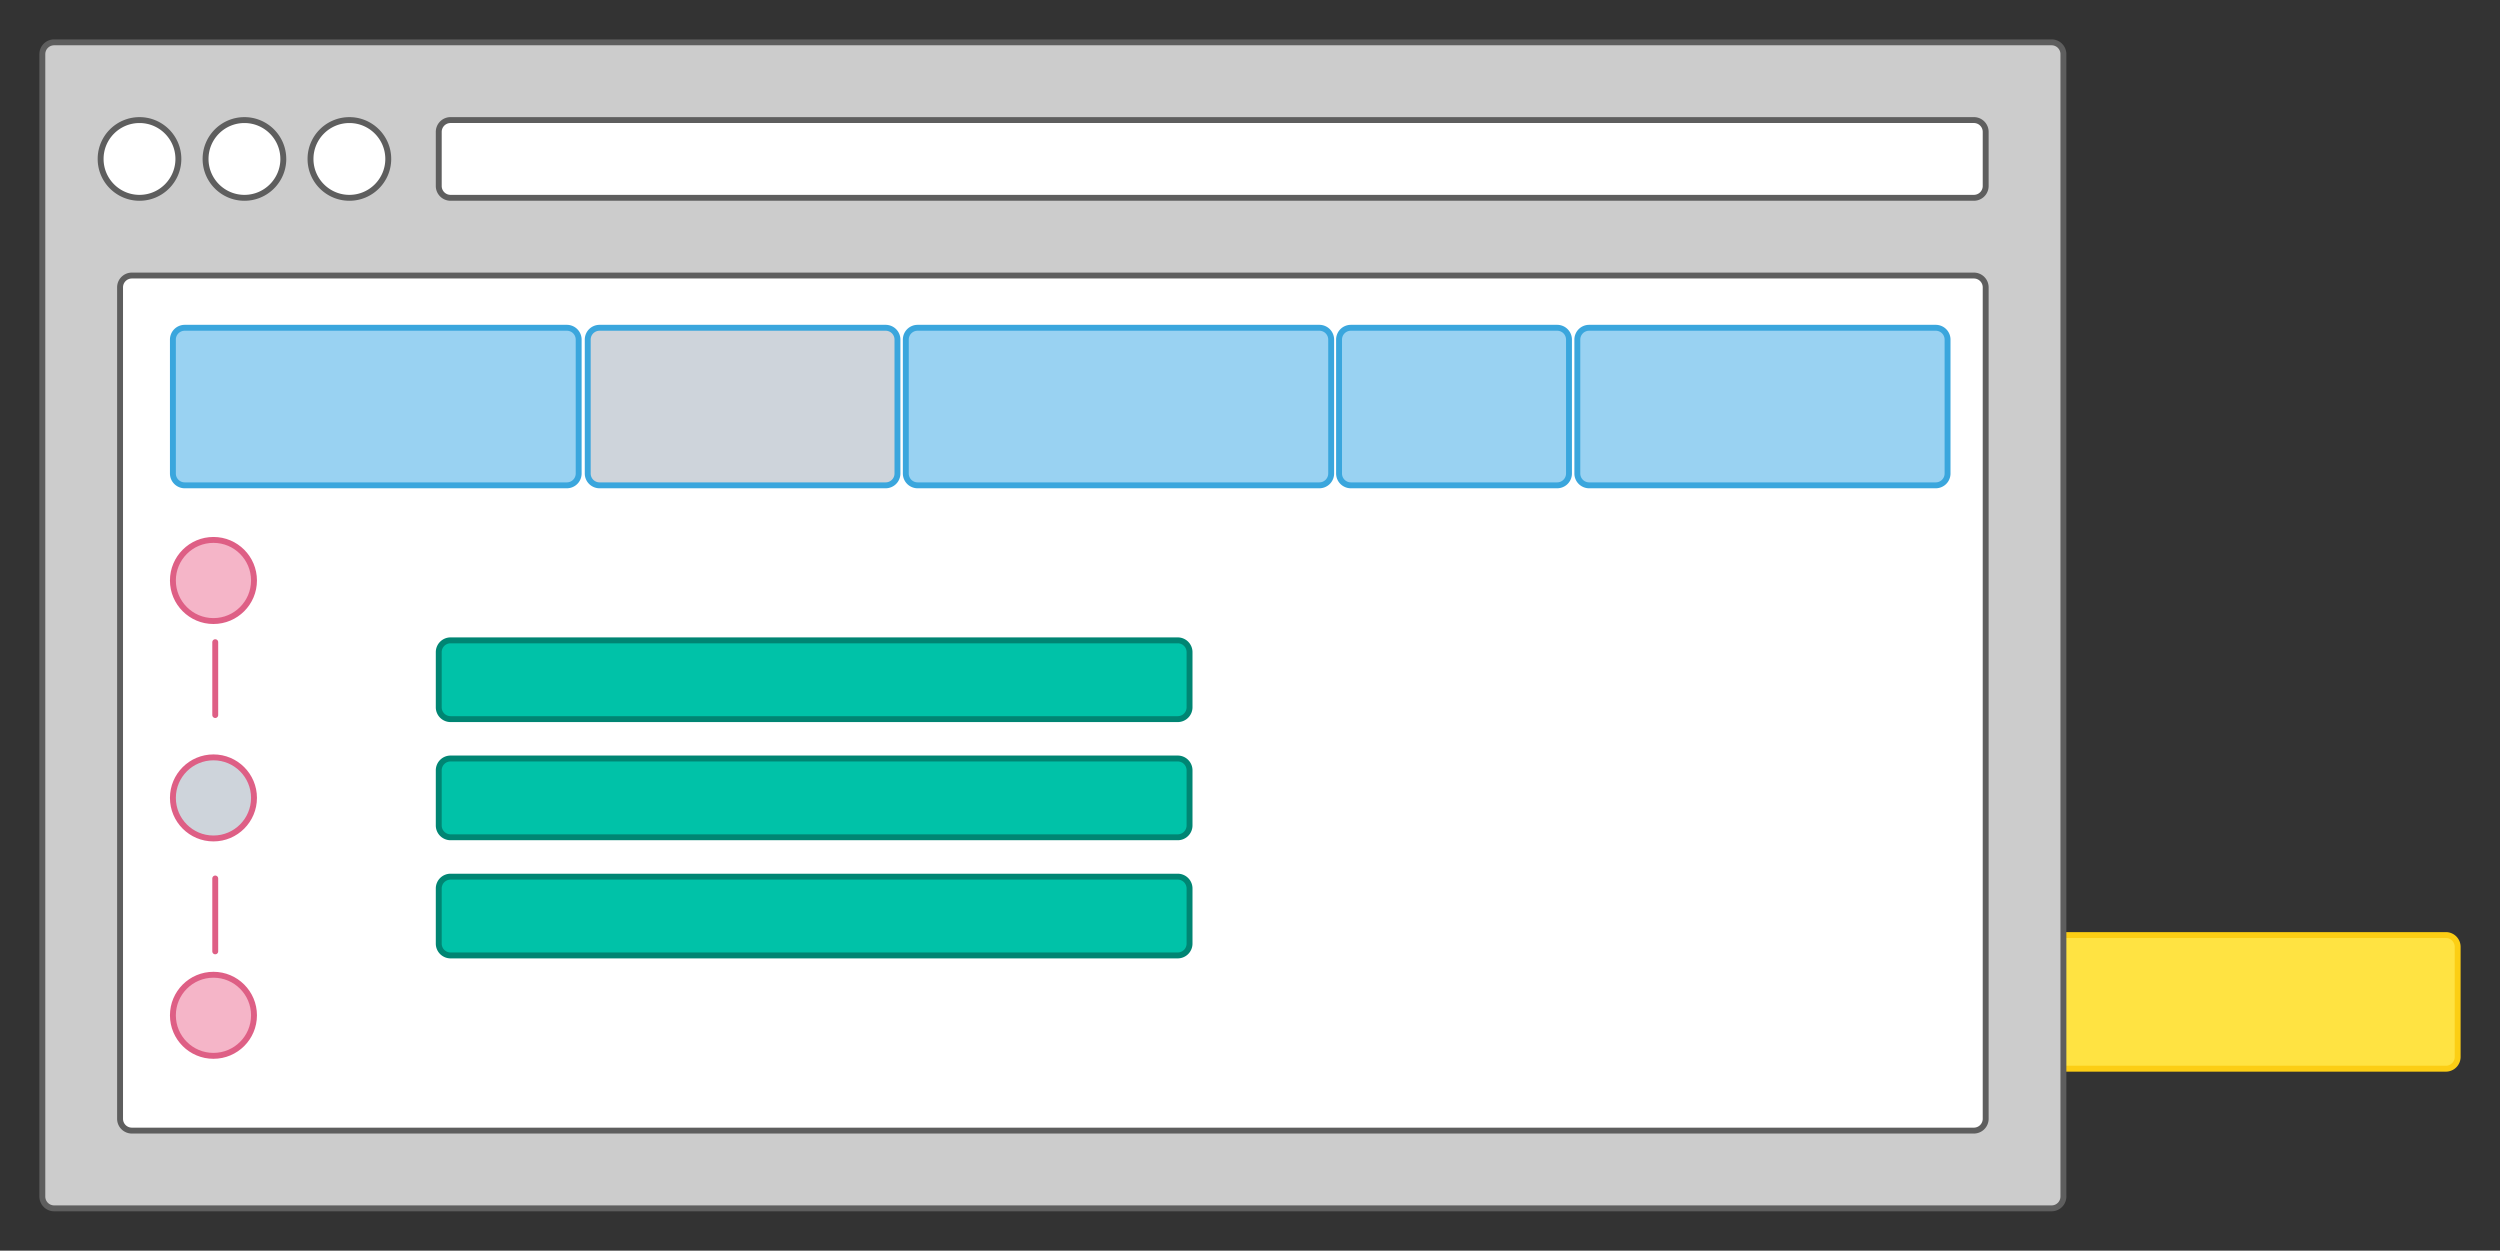
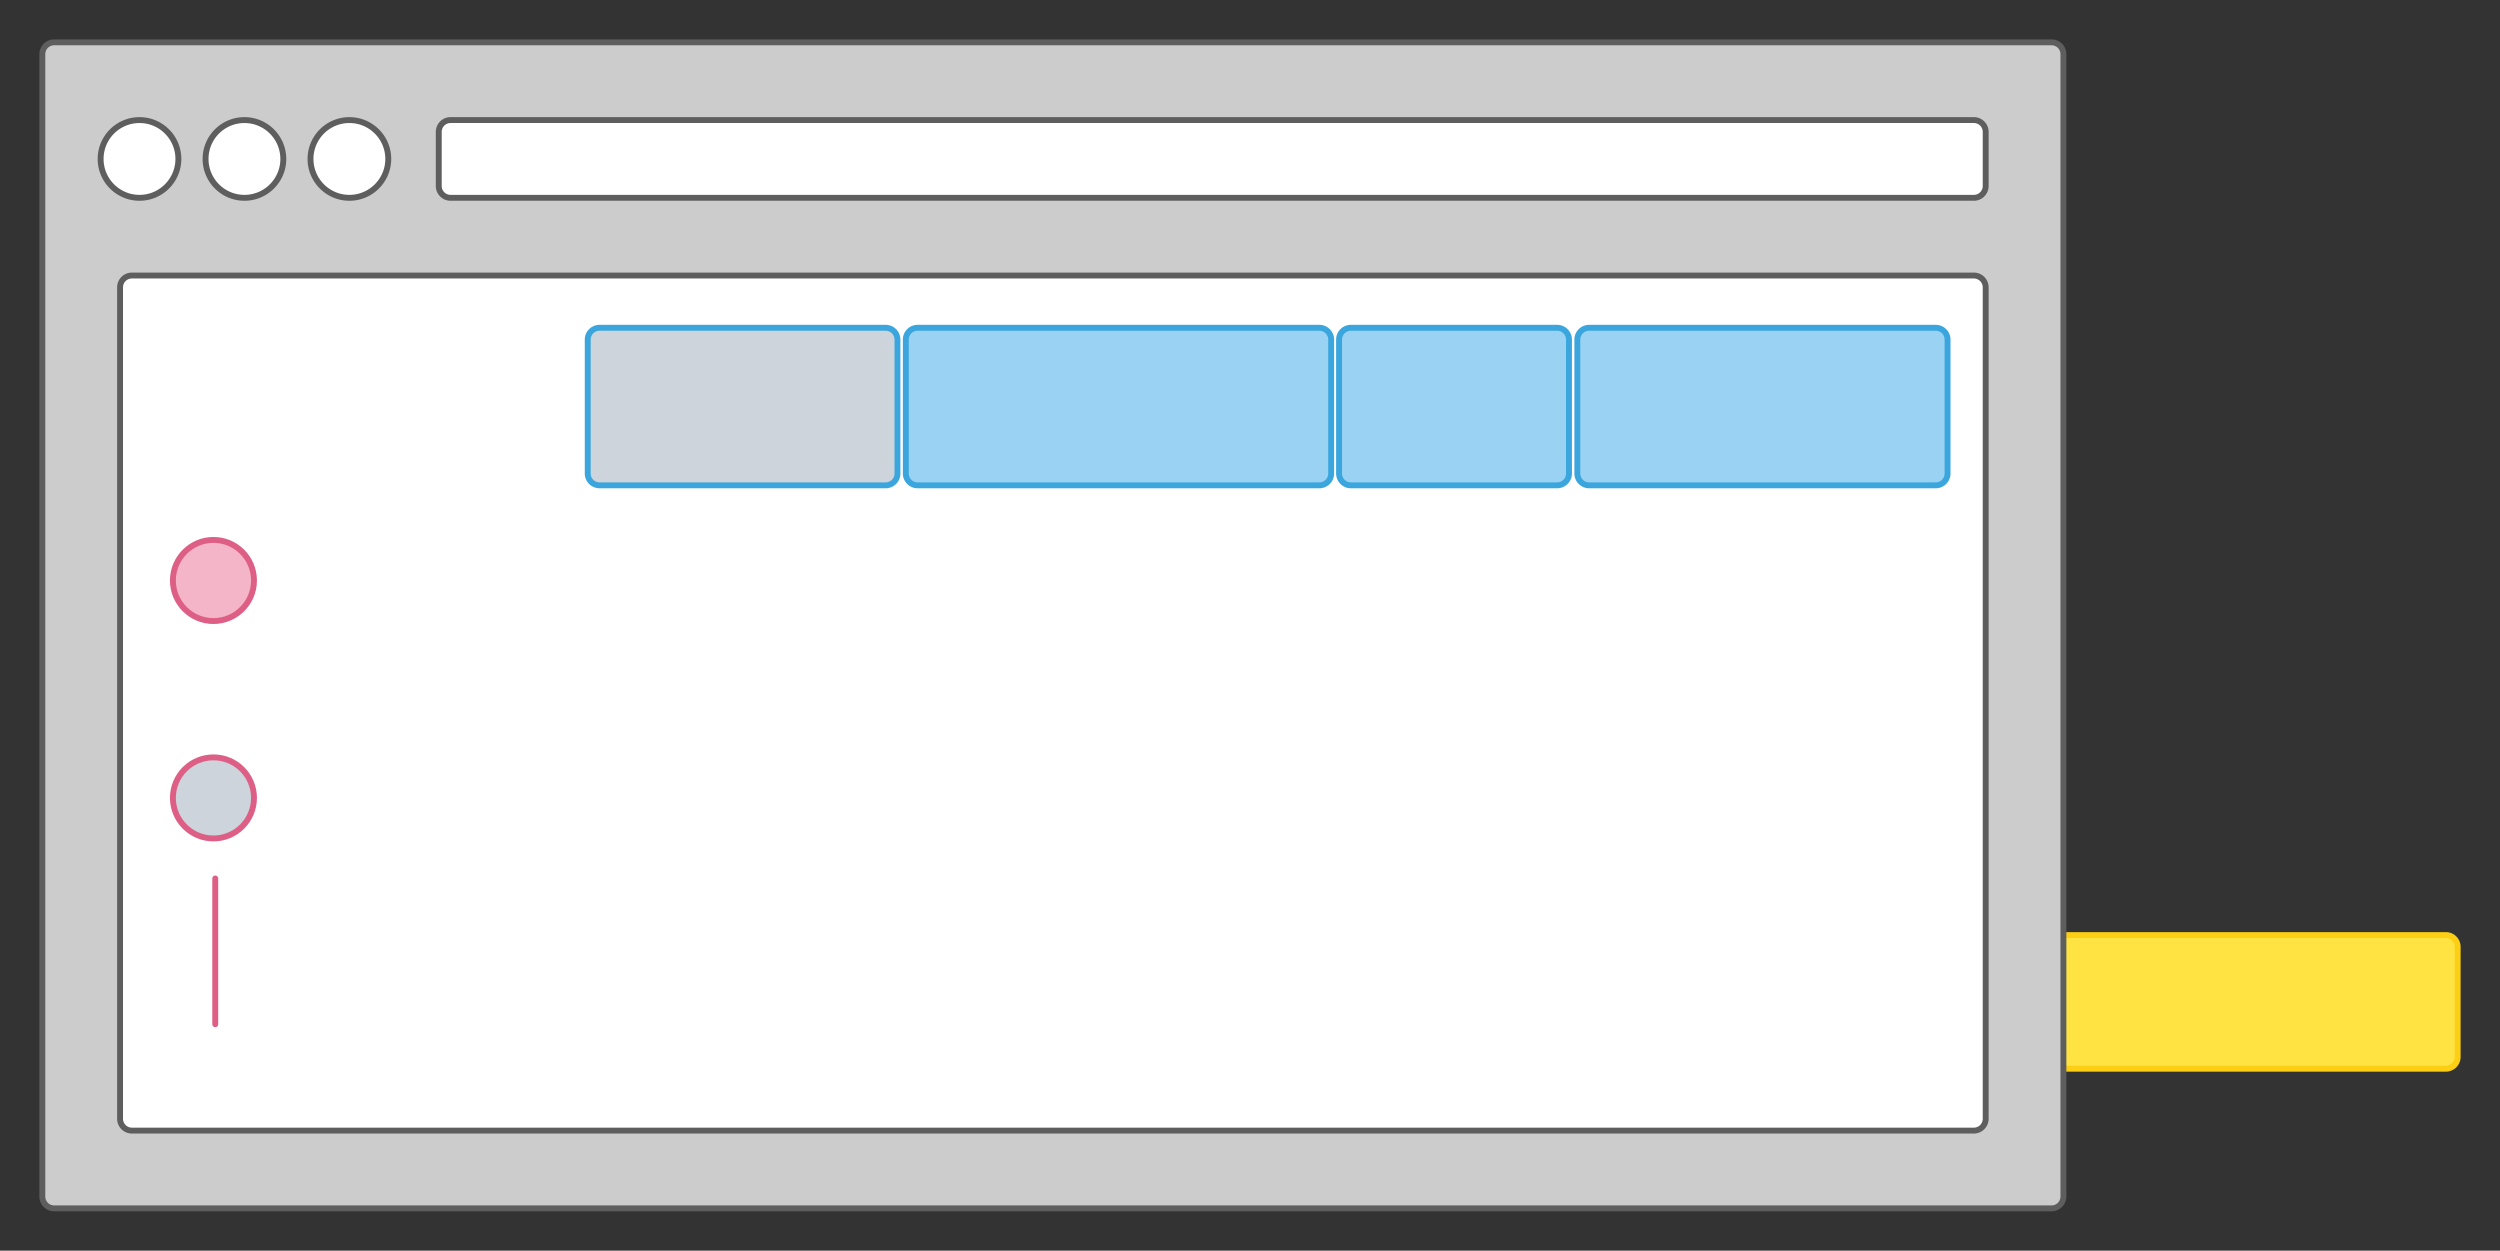
<svg xmlns="http://www.w3.org/2000/svg" xmlns:ns1="lucid" width="1269.5" height="635.1">
  <rect width="100%" height="100%" fill="#333333" stroke="none" />
  <g ns1:page-tab-id="eBIpkAEZrrJf">
    <path d="M935.38 480.82a6 6 0 0 1 6-6H1242a6 6 0 0 1 6 6v55.87a6 6 0 0 1-6 6H941.38a6 6 0 0 1-6-6z" stroke="#fcce14" stroke-width="3" fill="#ffe342" />
    <path d="M21.5 27.5a6 6 0 0 1 6-6h1014.3a6 6 0 0 1 6 6v580.1a6 6 0 0 1-6 6H27.5a6 6 0 0 1-6-6z" stroke="#5e5e5e" stroke-width="3" fill="#ccc" />
    <path d="M90.58 80.7c0 10.9-8.84 19.75-19.74 19.75-10.9 0-19.74-8.84-19.74-19.74 0-10.9 8.84-19.73 19.74-19.73 10.9 0 19.74 8.84 19.74 19.74zM143.87 80.7c0 10.9-8.84 19.75-19.74 19.75-10.9 0-19.74-8.84-19.74-19.74 0-10.9 8.83-19.73 19.73-19.73s19.74 8.84 19.74 19.74zM197.16 80.7c0 10.9-8.84 19.75-19.74 19.75-10.9 0-19.74-8.84-19.74-19.74 0-10.9 8.84-19.73 19.74-19.73 10.9 0 19.74 8.84 19.74 19.74zM222.8 66.97a6 6 0 0 1 6-6h773.53a6 6 0 0 1 6 6v27.48a6 6 0 0 1-6 6H228.8a6 6 0 0 1-6-6zM60.97 145.92a6 6 0 0 1 6-6h935.36a6 6 0 0 1 6 6v422.2a6 6 0 0 1-6 6H66.97a6 6 0 0 1-6-6z" stroke="#5e5e5e" stroke-width="3" fill="#fff" />
    <path d="M128.98 294.77c0 11.37-9.22 20.6-20.6 20.6-11.36 0-20.58-9.23-20.58-20.6 0-11.37 9.22-20.6 20.6-20.6 11.36 0 20.58 9.23 20.58 20.6z" stroke="#de5f85" stroke-width="3" fill="#f5b5c8" />
    <path d="M128.98 405.17c0 11.37-9.22 20.6-20.6 20.6-11.36 0-20.58-9.23-20.58-20.6 0-11.37 9.22-20.58 20.6-20.58 11.36 0 20.58 9.2 20.58 20.57z" stroke="#de5f85" stroke-width="3" fill="#ced4db" />
-     <path d="M128.98 515.58c0 11.37-9.22 20.58-20.6 20.58-11.36 0-20.58-9.2-20.58-20.58 0-11.37 9.22-20.6 20.6-20.6 11.36 0 20.58 9.23 20.58 20.6z" stroke="#de5f85" stroke-width="3" fill="#f5b5c8" />
-     <path d="M109.3 446.1v37M109.3 326.1v37" stroke="#de5f85" stroke-width="3" stroke-linecap="round" fill="none" />
-     <path d="M87.8 172.45a6 6 0 0 1 6-6h194.05a6 6 0 0 1 6 6v68a6 6 0 0 1-6 6H93.8a6 6 0 0 1-6-6z" stroke="#3aa6dd" stroke-width="3" fill="#99d2f2" />
+     <path d="M109.3 446.1v37v37" stroke="#de5f85" stroke-width="3" stroke-linecap="round" fill="none" />
    <path d="M298.45 172.45a6 6 0 0 1 6-6h145.28a6 6 0 0 1 6 6v68a6 6 0 0 1-6 6H304.45a6 6 0 0 1-6-6z" stroke="#3aa6dd" stroke-width="3" fill="#ced4db" />
    <path d="M459.97 172.45a6 6 0 0 1 6-6h204a6 6 0 0 1 6 6v68a6 6 0 0 1-6 6h-204a6 6 0 0 1-6-6zM679.97 172.45a6 6 0 0 1 6-6h104.76a6 6 0 0 1 6 6v68a6 6 0 0 1-6 6H685.97a6 6 0 0 1-6-6zM800.97 172.45a6 6 0 0 1 6-6h176a6 6 0 0 1 6 6v68a6 6 0 0 1-6 6h-176a6 6 0 0 1-6-6z" stroke="#3aa6dd" stroke-width="3" fill="#99d2f2" />
-     <path d="M222.8 331.17a6 6 0 0 1 6-6h369.25a6 6 0 0 1 6 6v28a6 6 0 0 1-6 6H228.8a6 6 0 0 1-6-6zM222.8 391.17a6 6 0 0 1 6-6h369.25a6 6 0 0 1 6 6v28a6 6 0 0 1-6 6H228.8a6 6 0 0 1-6-6zM222.8 451.17a6 6 0 0 1 6-6h369.25a6 6 0 0 1 6 6v28a6 6 0 0 1-6 6H228.8a6 6 0 0 1-6-6z" stroke="#008573" stroke-width="3" fill="#00c2a8" />
  </g>
</svg>